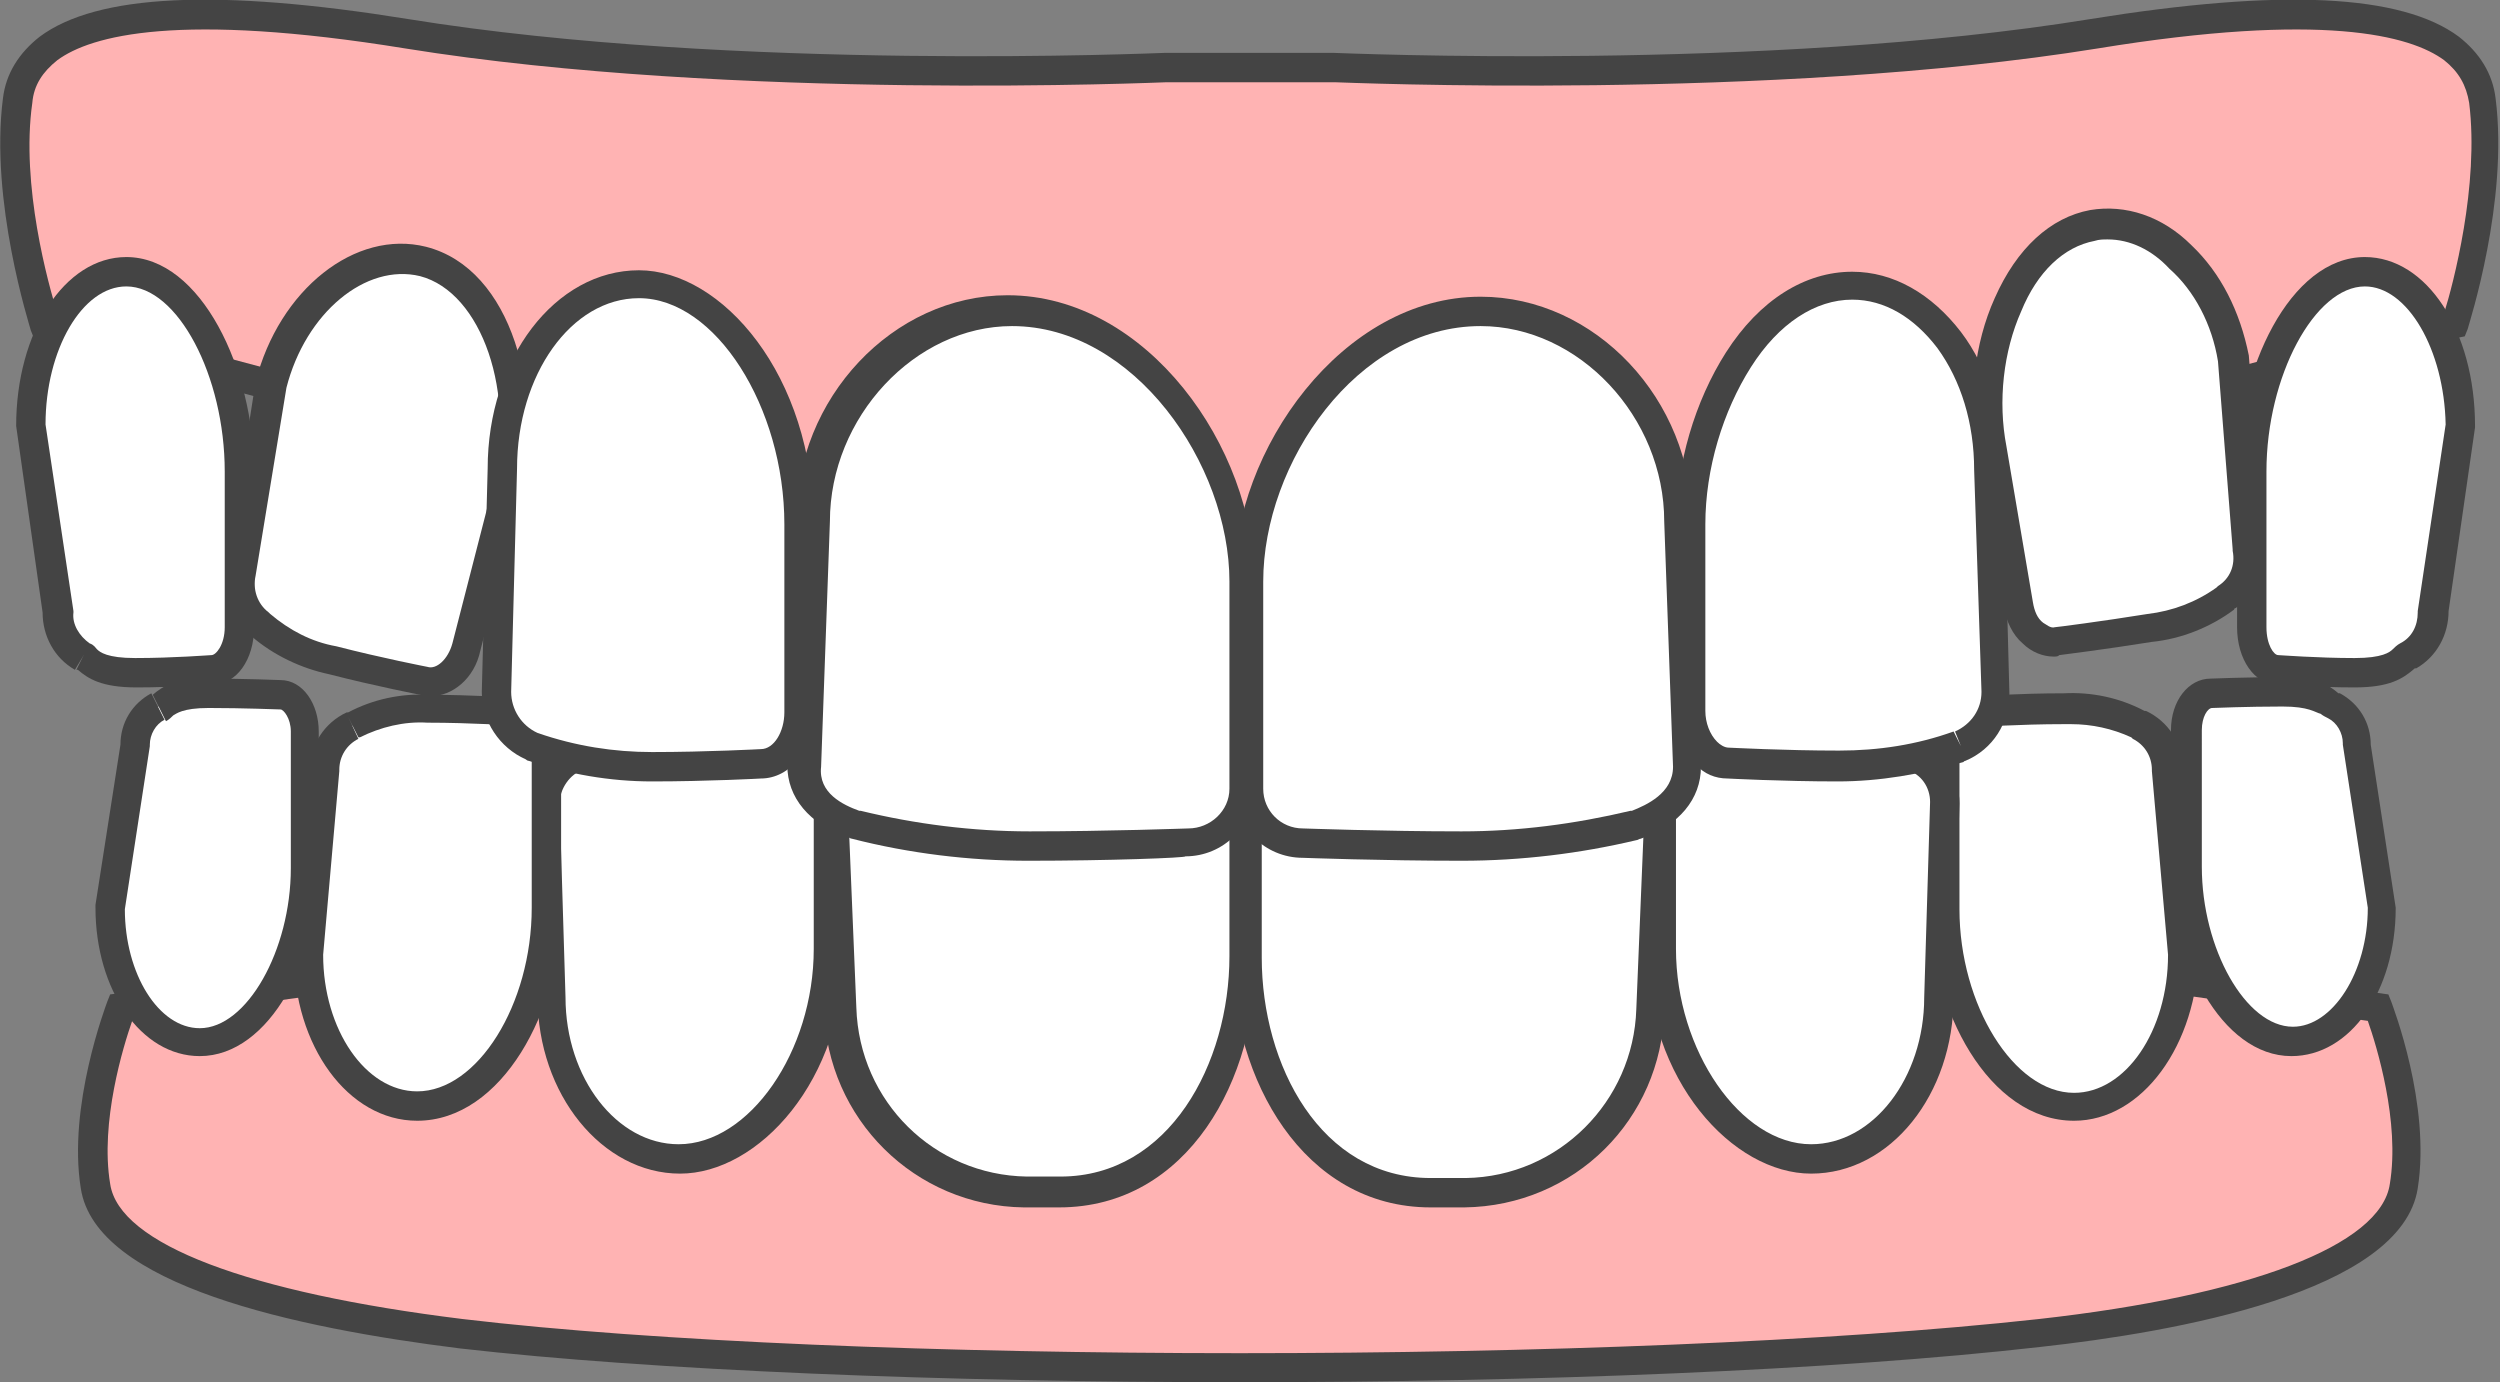
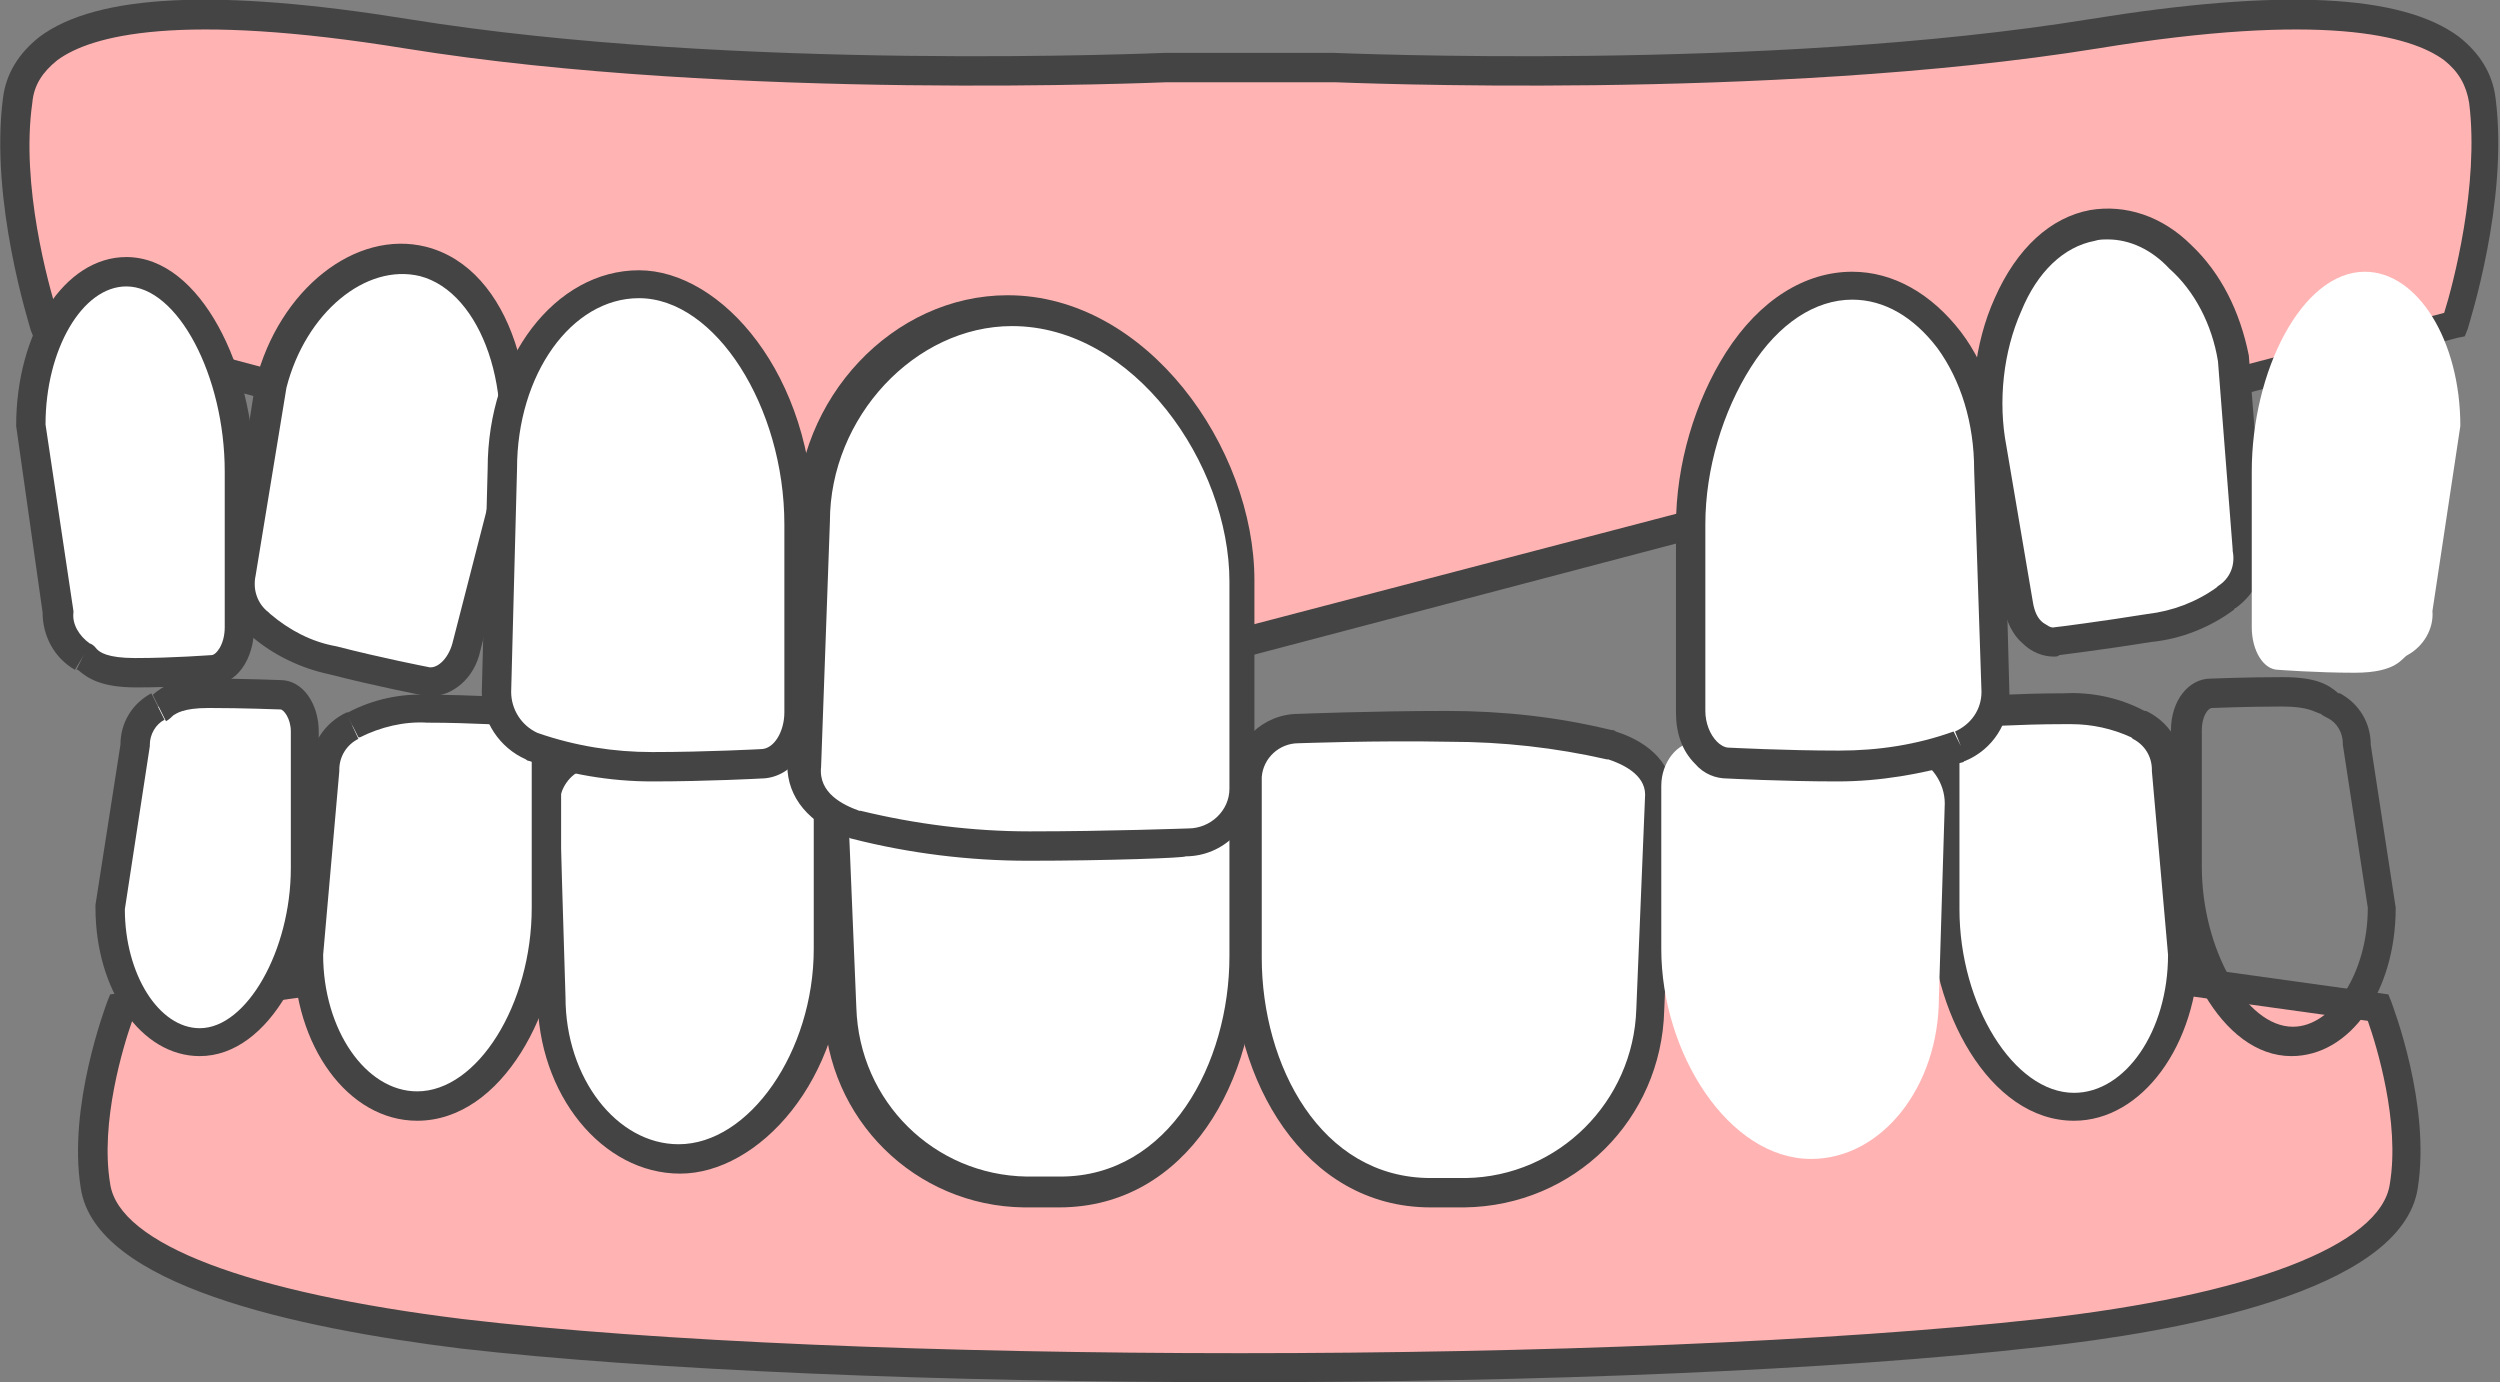
<svg xmlns="http://www.w3.org/2000/svg" version="1.1" id="レイヤー_1" x="0px" y="0px" viewBox="0 0 170.2 94.1" style="enable-background:new 0 0 170.2 94.1;" xml:space="preserve">
  <rect x="0" y="0" width="170.2" height="94.1" fill="#808080" stroke="none" />
  <style type="text/css">
	.st0{fill:#FFB3B3;}
	.st1{fill:#444444;}
	.st2{fill:#FFFFFF;}
</style>
  <g>
    <path class="st0" d="M161.9,68.6c0,0,2.6,6.7,1.8,12.2s-12.3,8.6-24.8,10c-28.2,3.1-81.3,3.1-107.5,0c-12.5-1.5-24-4.6-24.8-10   s1.8-12.2,1.8-12.2L85,57.9L161.9,68.6z" />
    <path class="st1" d="M84.4,94.1c-20.1,0-40-0.8-53.1-2.3C20.1,90.4,6.5,87.5,5.5,80.9c-0.9-5.6,1.7-12.4,1.8-12.7l0.2-0.5L85,56.9   l0.1,0l77.5,10.8l0.2,0.5c0.1,0.3,2.7,7,1.8,12.7c-1.1,7.1-16.6,9.8-25.7,10.8C124.9,93.3,104.5,94.1,84.4,94.1z M9,69.5   c-0.6,1.7-2.2,6.9-1.5,11.1c0.6,4.1,9.4,7.4,24,9.2c26.1,3.1,79.2,3.1,107.3,0c14.3-1.6,23.3-5,23.9-9.2c0.7-4.2-0.9-9.4-1.5-11.1   L85,58.9L9,69.5z" />
  </g>
  <g>
    <path class="st2" d="M59.8,50.7c0.1,0,0.1,0,0.2,0c3.6-0.8,7.3-1.2,11-1.2c5.1,0,10.1,0.2,10.1,0.2c1.9-0.1,3.4,1.4,3.5,3.3v12.3   c0,7.6-4.3,16-12.5,16h-2.4c-6.9-0.1-12.4-5.6-12.6-12.5l-0.6-14.6C56.6,52.4,58.1,51.3,59.8,50.7" />
    <path class="st1" d="M72.1,82.2h-2.4c-7.4-0.1-13.4-6-13.6-13.5l-0.6-14.5c0-2,1.4-3.6,3.9-4.4l0,0c0.1,0,0.2,0,0.3-0.1   c3.7-0.8,7.5-1.3,11.2-1.3c5,0,10.1,0.2,10.1,0.2c2.4-0.1,4.4,1.8,4.5,4.2l0,12.3C85.6,73.4,80.9,82.2,72.1,82.2z M59.6,49.9   l0.6,1.7c-0.9,0.3-2.5,1-2.5,2.5l0.6,14.5c0.2,6.4,5.3,11.4,11.6,11.5h2.3c7.4,0,11.5-7.7,11.5-15V52.9c0-1.3-1.2-2.3-2.5-2.3   c-0.1,0-5.1-0.2-10.1-0.2c-3.6,0-7.2,0.4-10.8,1.2L59.6,49.9z" />
  </g>
  <g>
    <path class="st2" d="M39.4,51.5c0,0,0.1,0,0.1,0c2.5-0.8,5-1.2,7.6-1.2c3.5,0,7,0.2,7,0.2c1.3,0,2.4,1.4,2.4,3v11.1   c0,7.1-4.6,14.3-10.2,14.3c-4.8,0-8.7-4.9-8.7-11l-0.4-13.2C37.2,53.3,38.1,52,39.4,51.5" />
    <path class="st1" d="M46.3,79.9c-5.3,0-9.7-5.4-9.7-12l-0.4-13.2c0-1.9,1.1-3.5,2.8-4.1c0.1,0,0.1,0,0.2-0.1   c2.6-0.8,5.2-1.2,7.9-1.2c3.5,0,7,0.2,7,0.2c0,0,0,0,0,0c1.8,0,3.4,1.8,3.4,4v11.1C57.5,73.6,51.6,79.9,46.3,79.9z M39.3,51.3   l0.4,1.1c-0.9,0.3-1.6,1.3-1.6,2.3l0.4,13.2c0,5.5,3.5,10,7.7,10c4.8,0,9.2-6.3,9.2-13.3V53.5c0-1.1-0.6-2-1.4-2   c-0.1,0-3.6-0.2-7-0.2c-2.5,0-4.9,0.4-7.3,1.1L39.3,51.3z" />
  </g>
  <g>
    <path class="st2" d="M24,49.4c0,0,0.1,0,0.1,0c1.6-0.8,3.3-1.2,5.1-1.1c3,0,6,0.2,6,0.2c1.1,0,2.1,1.3,2.1,2.9v10.5   c0,6.7-3.9,13.5-8.8,13.5c-4.1,0-7.4-4.6-7.4-10.4l1.1-12.5C22,51.2,22.8,50,24,49.4" />
    <path class="st1" d="M28.4,76.3c-4.7,0-8.4-5.1-8.4-11.4l1.1-12.5c0-1.7,1-3.2,2.5-3.9l0,0c0,0,0.1,0,0.1,0   c1.7-0.9,3.6-1.3,5.5-1.2c2.9,0,5.9,0.2,6,0.2c0,0,0,0,0,0c1.7,0,3,1.7,3,3.9v10.5C38.2,68.7,34.2,76.3,28.4,76.3z M23.7,48.8   l0.7,1.5c-0.8,0.4-1.3,1.2-1.3,2.1l0,0.1L22,65c0,5.1,2.9,9.3,6.4,9.3c4.1,0,7.8-5.9,7.8-12.5V51.3c0-1.1-0.6-1.9-1.1-1.9   c-0.1,0-3-0.2-6-0.2c-1.6-0.1-3.2,0.3-4.6,1l-0.1,0L23.7,48.8z" />
  </g>
  <g>
    <path class="st2" d="M10.8,48.1C10.8,48.1,10.9,48.1,10.8,48.1c0.4-0.2,0.6-1,3.4-1c2.4,0,4.9,0.1,4.9,0.1c0.9,0,1.7,1.1,1.7,2.5   V59c0,5.9-3.2,11.9-7.2,11.9c-3.4,0-6.1-4.1-6.1-9.1l1.7-11C9.2,49.6,9.8,48.6,10.8,48.1" />
    <path class="st1" d="M13.6,71.9c-4,0-7.1-4.5-7.1-10.1l0-0.2l1.7-10.9c0-1.5,0.8-2.8,2.1-3.5l0.9,1.8c-0.6,0.3-1,1-1,1.7l0,0.1   L8.5,61.9c0,4.4,2.3,8.1,5.1,8.1c3.2,0,6.2-5.3,6.2-10.9v-9.3c0-0.9-0.5-1.5-0.7-1.5c-0.1,0-2.5-0.1-4.9-0.1   c-1.8,0-2.2,0.4-2.4,0.5c-0.1,0.1-0.3,0.3-0.5,0.4l-0.9-1.8l0,0c0.7-0.6,1.5-1.1,3.8-1.1c2.5,0,4.9,0.1,4.9,0.1c0,0,0,0,0,0   c1.5,0,2.6,1.6,2.6,3.5V59C21.8,65.1,18.4,71.9,13.6,71.9z M10.5,47.1C10.5,47.1,10.5,47.2,10.5,47.1L10.5,47.1z" />
  </g>
  <g>
    <path class="st2" d="M145.6,49.4c0,0-0.1,0-0.1,0c-1.6-0.8-3.3-1.2-5.1-1.1c-3,0-6,0.2-6,0.2c-1.1,0-2.1,1.3-2.1,2.9v10.5   c0,6.7,3.9,13.5,8.8,13.5c4.1,0,7.4-4.6,7.4-10.4l-1.1-12.5C147.5,51.2,146.8,50,145.6,49.4" />
    <path class="st1" d="M141.2,76.3c-5.8,0-9.8-7.6-9.8-14.5V51.3c0-2.2,1.3-3.9,3.1-3.9c0,0,3-0.2,6-0.2c1.9-0.1,3.8,0.3,5.5,1.2   c0,0,0.1,0,0.1,0l0,0c1.5,0.7,2.5,2.2,2.5,3.9l1.1,12.4C149.6,71.2,145.8,76.3,141.2,76.3z M141,49.3c-0.2,0-0.3,0-0.5,0   c-3,0-5.9,0.2-6,0.2c-0.6,0-1.1,0.8-1.1,1.9v10.5c0,6.5,3.7,12.5,7.8,12.5c3.5,0,6.4-4.2,6.4-9.4l-1.1-12.5l0-0.1   c0-0.9-0.5-1.7-1.3-2.1l0.5-1.1l-0.5,1.1l-0.1-0.1C143.8,49.6,142.4,49.3,141,49.3z" />
  </g>
  <g>
-     <path class="st2" d="M158.8,48.1C158.7,48.1,158.7,48.1,158.8,48.1c-0.4-0.2-0.6-1-3.4-1c-2.4,0-4.9,0.1-4.9,0.1   c-0.9,0-1.7,1.1-1.7,2.5V59c0,5.9,3.2,11.9,7.2,11.9c3.4,0,6.1-4.1,6.1-9.1l-1.7-11C160.4,49.6,159.8,48.6,158.8,48.1" />
    <path class="st1" d="M156,71.9c-4.8,0-8.2-6.8-8.2-12.9v-9.3c0-2,1.2-3.5,2.7-3.5c0,0,2.4-0.1,4.9-0.1c2.3,0,3.1,0.5,3.8,1.1   c0,0,0,0,0,0l0.1,0l0,0c1.3,0.7,2.1,2,2.1,3.5l1.7,11.1C163.1,67.5,160,71.9,156,71.9z M155.4,48.1c-2.4,0-4.8,0.1-4.8,0.1   c-0.3,0-0.7,0.6-0.7,1.5V59c0,5.6,3,10.9,6.2,10.9c2.7,0,5.1-3.7,5.1-8.1l-1.7-11.1l0-0.1c0-0.7-0.4-1.4-1-1.7l0.5-0.9l-0.5,0.9   c-0.2-0.1-0.4-0.2-0.5-0.3C157.6,48.5,157.2,48.1,155.4,48.1z" />
  </g>
  <g>
    <path class="st2" d="M109.8,50.7c-0.1,0-0.1,0-0.2,0c-3.6-0.8-7.3-1.2-11-1.2c-5.1,0-10.1,0.2-10.1,0.2c-1.9-0.1-3.4,1.4-3.5,3.3   v12.3c0,7.6,4.3,16,12.5,16h2.4c6.9-0.1,12.4-5.6,12.6-12.5l0.6-14.6C113,52.4,111.5,51.3,109.8,50.7" />
    <path class="st1" d="M97.4,82.2c-8.7,0-13.5-8.8-13.5-17V52.9c0.1-2.4,2.1-4.3,4.5-4.3c0,0,5-0.2,10.1-0.2c3.8,0,7.5,0.4,11.2,1.3   c0.1,0,0.2,0,0.3,0.1v0c2.5,0.8,3.9,2.4,3.9,4.4l-0.6,14.6c-0.2,7.4-6.1,13.3-13.6,13.4H97.4z M88.4,50.6c-1.3,0-2.4,1-2.5,2.3   v12.3c0,7.3,4,15,11.5,15h2.4c6.3-0.1,11.4-5.2,11.6-11.5l0.6-14.6c0-1.4-1.6-2.1-2.5-2.4l0.4-1.4l-0.4,1.4l-0.1,0   c-3.5-0.8-7.1-1.2-10.7-1.2C93.6,50.4,88.6,50.6,88.4,50.6C88.5,50.6,88.5,50.6,88.4,50.6z" />
  </g>
  <g>
    <path class="st2" d="M130.2,51.5c0,0-0.1,0-0.1,0c-2.5-0.8-5-1.2-7.6-1.2c-3.5,0-7,0.2-7,0.2c-1.3,0-2.4,1.4-2.4,3v11.1   c0,7.1,4.6,14.3,10.2,14.3c4.8,0,8.7-4.9,8.7-11l0.4-13.2C132.4,53.3,131.5,52,130.2,51.5" />
-     <path class="st1" d="M123.3,79.9c-5.3,0-11.2-6.3-11.2-15.3V53.5c0-2.2,1.5-4,3.4-4c0,0,3.5-0.2,7-0.2c2.7,0,5.3,0.4,7.9,1.2   c0.1,0,0.1,0.1,0.2,0.1c1.7,0.6,2.8,2.3,2.8,4.1L133,67.9C133,74.5,128.7,79.9,123.3,79.9z M122.5,51.3c-3.4,0-6.9,0.2-6.9,0.2   c-0.8,0-1.5,0.9-1.5,2v11.1c0,6.9,4.4,13.3,9.2,13.3c4.2,0,7.7-4.5,7.7-10l0.4-13.3c0-1-0.6-1.9-1.6-2.2l0.3-0.9l-0.4,0.9l-0.1,0   C127.4,51.7,124.9,51.3,122.5,51.3z" />
  </g>
  <g>
    <path class="st0" d="M3.1,22.1c0,0-2.8-8.4-1.9-15.3s13.2-6.7,26.5-4.6C50.1,6,79.3,4.6,79.3,4.6h11.5c0,0,29.2,1.4,51.7-2.3   C155.9,0.2,168.1,0,169,6.9s-1.9,15.3-1.9,15.3L84.5,43.8L3.1,22.1z" />
    <path class="st1" d="M84.5,44.8l-0.3-0.1L2.3,23l-0.2-0.5C2,22.1-0.7,13.7,0.2,6.7C0.4,5,1.3,3.6,2.7,2.5   c3.9-2.9,12.1-3.3,25.1-1.2C50,4.9,79,3.6,79.3,3.6l11.5,0c0.3,0,29.4,1.3,51.5-2.3c13-2.1,21.2-1.7,25.1,1.2   c1.4,1.1,2.3,2.5,2.5,4.2c0.9,7-1.8,15.3-1.9,15.7l-0.2,0.5l-0.5,0.1L84.5,44.8z M3.9,21.3l80.7,21.4l81.8-21.4   c0.6-1.9,2.4-8.7,1.7-14.3c-0.2-1.2-0.7-2.1-1.7-2.9c-2.3-1.7-8.3-3.3-23.6-0.8c-22.3,3.6-51.6,2.3-51.9,2.3l-11.5,0   c-0.2,0-29.5,1.3-51.8-2.3C12.2,0.8,6.2,2.4,3.9,4.1C2.9,4.9,2.3,5.8,2.2,7C1.4,12.6,3.3,19.4,3.9,21.3z" />
  </g>
  <g>
-     <path class="st2" d="M111.5,56.1c-0.1,0-0.1,0-0.2,0.1c-3.8,0.9-7.8,1.4-11.7,1.4c-5.4,0-10.8-0.2-10.8-0.2c-2.1,0-3.7-1.7-3.7-3.7   c0,0,0,0,0,0V39.6c0-8.8,7.1-18.4,15.8-18.4c7.4,0,13.4,6.9,13.4,14.3l0.6,16.7C114.9,54.2,113.3,55.5,111.5,56.1" />
-     <path class="st1" d="M99.5,58.6c-5.4,0-10.8-0.2-10.8-0.2c-2.6,0-4.7-2.1-4.7-4.7V39.6c0-9,7.4-19.4,16.8-19.4   c7.8,0,14.4,7,14.4,15.3l0.6,16.7c0,2.2-1.5,4-4.1,4.9l-0.3-0.9l0.3,0.9c-0.1,0-0.2,0.1-0.3,0.1C107.6,58.1,103.6,58.6,99.5,58.6z    M100.8,22.2c-8.4,0-14.8,9.3-14.8,17.4v14.1c0,1.5,1.2,2.7,2.7,2.7c0.1,0,5.5,0.2,10.8,0.2c3.9,0,7.7-0.5,11.5-1.4l0.1,0v0   c1-0.4,2.8-1.2,2.8-3l-0.6-16.7C113.3,28.4,107.5,22.2,100.8,22.2z" />
-   </g>
+     </g>
  <g>
    <path class="st2" d="M133.4,50.8c0,0-0.1,0-0.1,0.1c-2.6,0.9-5.4,1.3-8.1,1.3c-3.7,0-7.5-0.2-7.5-0.2c-1.4,0-2.6-1.6-2.6-3.5   l0-12.7c0-8.2,4.9-16.3,11-16.3c5.1,0,9.3,5.7,9.3,12.6l0.4,15.2C135.8,48.8,134.8,50.2,133.4,50.8" />
    <path class="st1" d="M125.1,53.2c-3.7,0-7.5-0.2-7.5-0.2c0,0,0,0,0,0c-0.8,0-1.6-0.3-2.2-1c-0.9-0.9-1.3-2.1-1.3-3.5l0-12.7   c0-4.2,1.3-8.5,3.4-11.8c2.3-3.6,5.4-5.5,8.6-5.5c0,0,0,0,0,0c2.8,0,5.4,1.5,7.4,4.1c1.9,2.5,2.9,5.9,2.9,9.5l0.4,15.1   c0,2-1.1,3.8-3,4.6l0,0c-0.1,0-0.1,0.1-0.2,0.1C130.8,52.7,128,53.2,125.1,53.2z M126.1,20.4c-2.5,0-5,1.6-6.9,4.6   c-1.9,3-3.1,6.9-3.1,10.7l0,12.7c0,0.8,0.3,1.6,0.8,2.1c0.2,0.2,0.5,0.4,0.8,0.4c0.1,0,3.8,0.2,7.5,0.2c2.7,0,5.3-0.4,7.8-1.3   l0.5,1l-0.4-1c1.1-0.5,1.8-1.5,1.8-2.7L134.4,32c0-3.2-0.9-6.1-2.5-8.3C130.3,21.6,128.3,20.4,126.1,20.4   C126.1,20.4,126.1,20.4,126.1,20.4z" />
  </g>
  <g>
    <path class="st2" d="M151.7,40.6c0,0-0.1,0-0.1,0.1c-1.5,1.1-3.3,1.8-5.1,2c-3.2,0.5-6.3,0.9-6.3,0.9c-1.2,0.2-2.4-0.9-2.7-2.5   l-1.8-10.6c-1.2-6.8,1.8-14.3,6.9-15.2c4.3-0.7,8.6,3.3,9.6,9.1l1,12.8C153.4,38.6,152.8,39.9,151.7,40.6" />
    <path class="st1" d="M139.8,44.7c-0.7,0-1.5-0.3-2.1-0.9c-0.7-0.6-1.1-1.5-1.3-2.5l-1.8-10.6c-0.6-3.5-0.2-7.3,1.2-10.4   c1.5-3.4,3.8-5.5,6.5-6c2.4-0.4,4.9,0.4,6.9,2.4c2,1.9,3.3,4.5,3.9,7.5l1,12.8c0.3,1.7-0.5,3.4-1.9,4.4l0,0c0,0-0.1,0-0.1,0.1   c-1.6,1.2-3.6,2-5.6,2.2c-3.1,0.5-6.3,0.9-6.3,0.9C140.1,44.7,140,44.7,139.8,44.7z M143.5,16.3c-0.3,0-0.6,0-0.9,0.1   c-2.1,0.4-3.9,2.1-5,4.8c-1.2,2.7-1.6,6.1-1,9.2l1.8,10.6c0.1,0.6,0.3,1.1,0.7,1.4c0.2,0.1,0.5,0.4,0.8,0.3c0.1,0,3.2-0.4,6.3-0.9   c1.7-0.2,3.3-0.8,4.7-1.8l0.1-0.1l0.8,1.2l-0.8-1.2c0.8-0.5,1.2-1.4,1-2.4l0-0.1l-1-12.8c-0.4-2.5-1.6-4.8-3.3-6.3   C146.5,17,145,16.3,143.5,16.3z" />
  </g>
  <g>
    <path class="st2" d="M163.9,44.6C163.9,44.7,163.9,44.7,163.9,44.6c-0.4,0.2-0.7,1.2-3.6,1.2c-2.6,0-5.2-0.2-5.2-0.2   c-1,0-1.8-1.3-1.8-2.9V32.1c0-6.8,3.4-13.6,7.7-13.6c3.6,0,6.5,4.7,6.5,10.5l-1.9,12.6C165.7,42.8,165,44,163.9,44.6" />
-     <path class="st1" d="M160.3,46.8c-2.6,0-5.2-0.2-5.3-0.2c0,0,0,0,0,0c-1.5,0-2.7-1.7-2.7-3.9V32.1c0-6.9,3.6-14.6,8.7-14.6   c4.2,0,7.5,5,7.5,11.5l0,0.1l-1.8,12.5c0,1.6-0.8,3.1-2.2,3.9l-0.7-1.2l0.7,1.2c0,0,0,0-0.1,0C163.6,46.2,162.7,46.8,160.3,46.8z    M164.3,45.6C164.3,45.6,164.3,45.6,164.3,45.6C164.3,45.6,164.3,45.6,164.3,45.6z M161,19.5c-3.4,0-6.7,6.1-6.7,12.6v10.6   c0,1.2,0.5,1.9,0.8,1.9c0.1,0,2.7,0.2,5.2,0.2c1.9,0,2.4-0.4,2.6-0.6c0.1-0.1,0.3-0.3,0.5-0.4l0,0c0.8-0.4,1.2-1.2,1.2-2.1l0-0.1   l1.9-12.7C166.4,23.8,163.9,19.5,161,19.5z" />
  </g>
  <g>
    <path class="st2" d="M17.6,42.4c0,0,0.1,0,0.1,0.1c1.4,1.2,3.1,2.1,4.9,2.4c3.1,0.8,6.2,1.4,6.2,1.4c1.2,0.3,2.5-0.7,2.9-2.3   l2.7-10.5c1.7-6.7-0.6-14.5-5.6-15.7c-4.2-1.1-8.9,2.7-10.3,8.3l-2.1,12.7C16.1,40.2,16.6,41.6,17.6,42.4" />
    <path class="st1" d="M29.3,47.4c-0.2,0-0.4,0-0.7-0.1l0,0c0,0-3.1-0.6-6.2-1.4c-1.9-0.4-3.8-1.3-5.3-2.6c0,0-0.1-0.1-0.1-0.1l0,0   c-1.4-1.1-2-2.8-1.6-4.5l2-12.7c1.6-6.3,6.8-10.4,11.6-9.2c5.9,1.5,8.1,10.1,6.4,17l-2.7,10.5C32.3,46.2,30.8,47.4,29.3,47.4z    M18.3,41.7l0.1,0.1c1.3,1.1,2.8,1.9,4.5,2.2c3.1,0.8,6.2,1.4,6.2,1.4c0.6,0.2,1.4-0.5,1.7-1.6l2.7-10.5c1.7-6.5-0.7-13.4-4.9-14.5   c-3.7-0.9-7.8,2.5-9.1,7.6l-2.1,12.8C17.2,40.1,17.5,41.1,18.3,41.7l-0.6,0.7L18.3,41.7l-0.6,0.7L18.3,41.7z" />
  </g>
  <g>
    <path class="st2" d="M5.6,44.6C5.7,44.7,5.7,44.7,5.6,44.6c0.4,0.2,0.7,1.2,3.6,1.2c2.6,0,5.2-0.2,5.2-0.2c1,0,1.8-1.3,1.8-2.9   V32.1c0-6.8-3.4-13.6-7.7-13.6C5,18.5,2.1,23.2,2.1,29L4,41.6C3.9,42.8,4.6,44,5.6,44.6" />
    <path class="st1" d="M9.3,46.8c-2.4,0-3.3-0.6-4-1.2c0,0,0,0,0,0c0,0,0,0-0.1,0l0.5-1l-0.6,1c-1.4-0.8-2.2-2.3-2.2-3.9L1.1,29   c0-6.4,3.3-11.5,7.5-11.5c5.1,0,8.7,7.7,8.7,14.6v10.6c0,2.2-1.2,3.9-2.8,3.9C14.4,46.6,11.9,46.8,9.3,46.8z M5.3,45.6   C5.3,45.6,5.3,45.6,5.3,45.6C5.3,45.6,5.3,45.6,5.3,45.6z M6.1,43.8L6.1,43.8c0.3,0.1,0.4,0.3,0.5,0.4c0.2,0.2,0.7,0.6,2.6,0.6   c2.6,0,5.1-0.2,5.2-0.2c0.3,0,0.9-0.7,0.9-1.9V32.1c0-6.5-3.2-12.6-6.7-12.6c-3,0-5.5,4.3-5.5,9.4L5,41.6l0,0.1   C4.9,42.5,5.4,43.3,6.1,43.8L6.1,43.8z" />
  </g>
  <g>
    <path class="st2" d="M58.1,56.1c0.1,0,0.1,0,0.2,0.1c3.8,0.9,7.8,1.4,11.7,1.4c5.4,0,10.8-0.2,10.8-0.2c2.1,0,3.7-1.7,3.7-3.7   c0,0,0,0,0,0V39.6c0-8.8-7.1-18.4-15.8-18.4c-7.4,0-13.4,6.9-13.4,14.3l-0.6,16.7C54.7,54.2,56.3,55.5,58.1,56.1" />
    <path class="st1" d="M70,58.6c-4,0-8.1-0.5-12-1.5c-0.1,0-0.2-0.1-0.3-0.1l0.5-1.5l-0.5,1.5c-2.6-0.9-4.1-2.7-4.1-4.9l0.6-16.7   c0-8.3,6.6-15.3,14.4-15.3c9.5,0,16.8,10.4,16.8,19.4v14.1c0,2.6-2.1,4.7-4.7,4.7C80.8,58.4,75.4,58.6,70,58.6z M58.5,55.2l0.1,0   c3.7,0.9,7.6,1.4,11.5,1.4c5.3,0,10.7-0.2,10.8-0.2c1.5,0,2.8-1.2,2.8-2.7V39.6c0-8-6.5-17.4-14.8-17.4c-6.6,0-12.4,6.2-12.4,13.3   l-0.6,16.7C55.7,54,57.4,54.8,58.5,55.2L58.5,55.2z" />
  </g>
  <g>
    <path class="st2" d="M36.2,50.8c0,0,0.1,0,0.1,0.1c2.6,0.9,5.4,1.3,8.1,1.3c3.7,0,7.5-0.2,7.5-0.2c1.4,0,2.6-1.6,2.6-3.5V35.7   c0-8.2-4.9-16.4-10.9-16.4c-5.1,0-9.3,5.6-9.3,12.6l-0.4,15.2C33.8,48.7,34.7,50.2,36.2,50.8" />
    <path class="st1" d="M44.4,53.2c-2.9,0-5.7-0.5-8.4-1.4c-0.1,0-0.2-0.1-0.2-0.1l0,0c-1.8-0.8-3-2.6-3-4.6l0.4-15.2   c0-7.5,4.6-13.5,10.3-13.5c5.6,0,11.9,7.1,11.9,17.4v12.7c0,2.5-1.6,4.5-3.6,4.5C51.9,53,48.1,53.2,44.4,53.2z M36.6,49.9   L36.6,49.9c2.6,0.9,5.2,1.3,7.8,1.3c3.7,0,7.4-0.2,7.4-0.2c0.9,0,1.6-1.2,1.6-2.5V35.7c0-8-4.7-15.4-9.9-15.4   c-4.6,0-8.3,5.2-8.3,11.6l-0.4,15.2C34.8,48.3,35.5,49.4,36.6,49.9l-0.4,0.9L36.6,49.9z" />
  </g>
</svg>